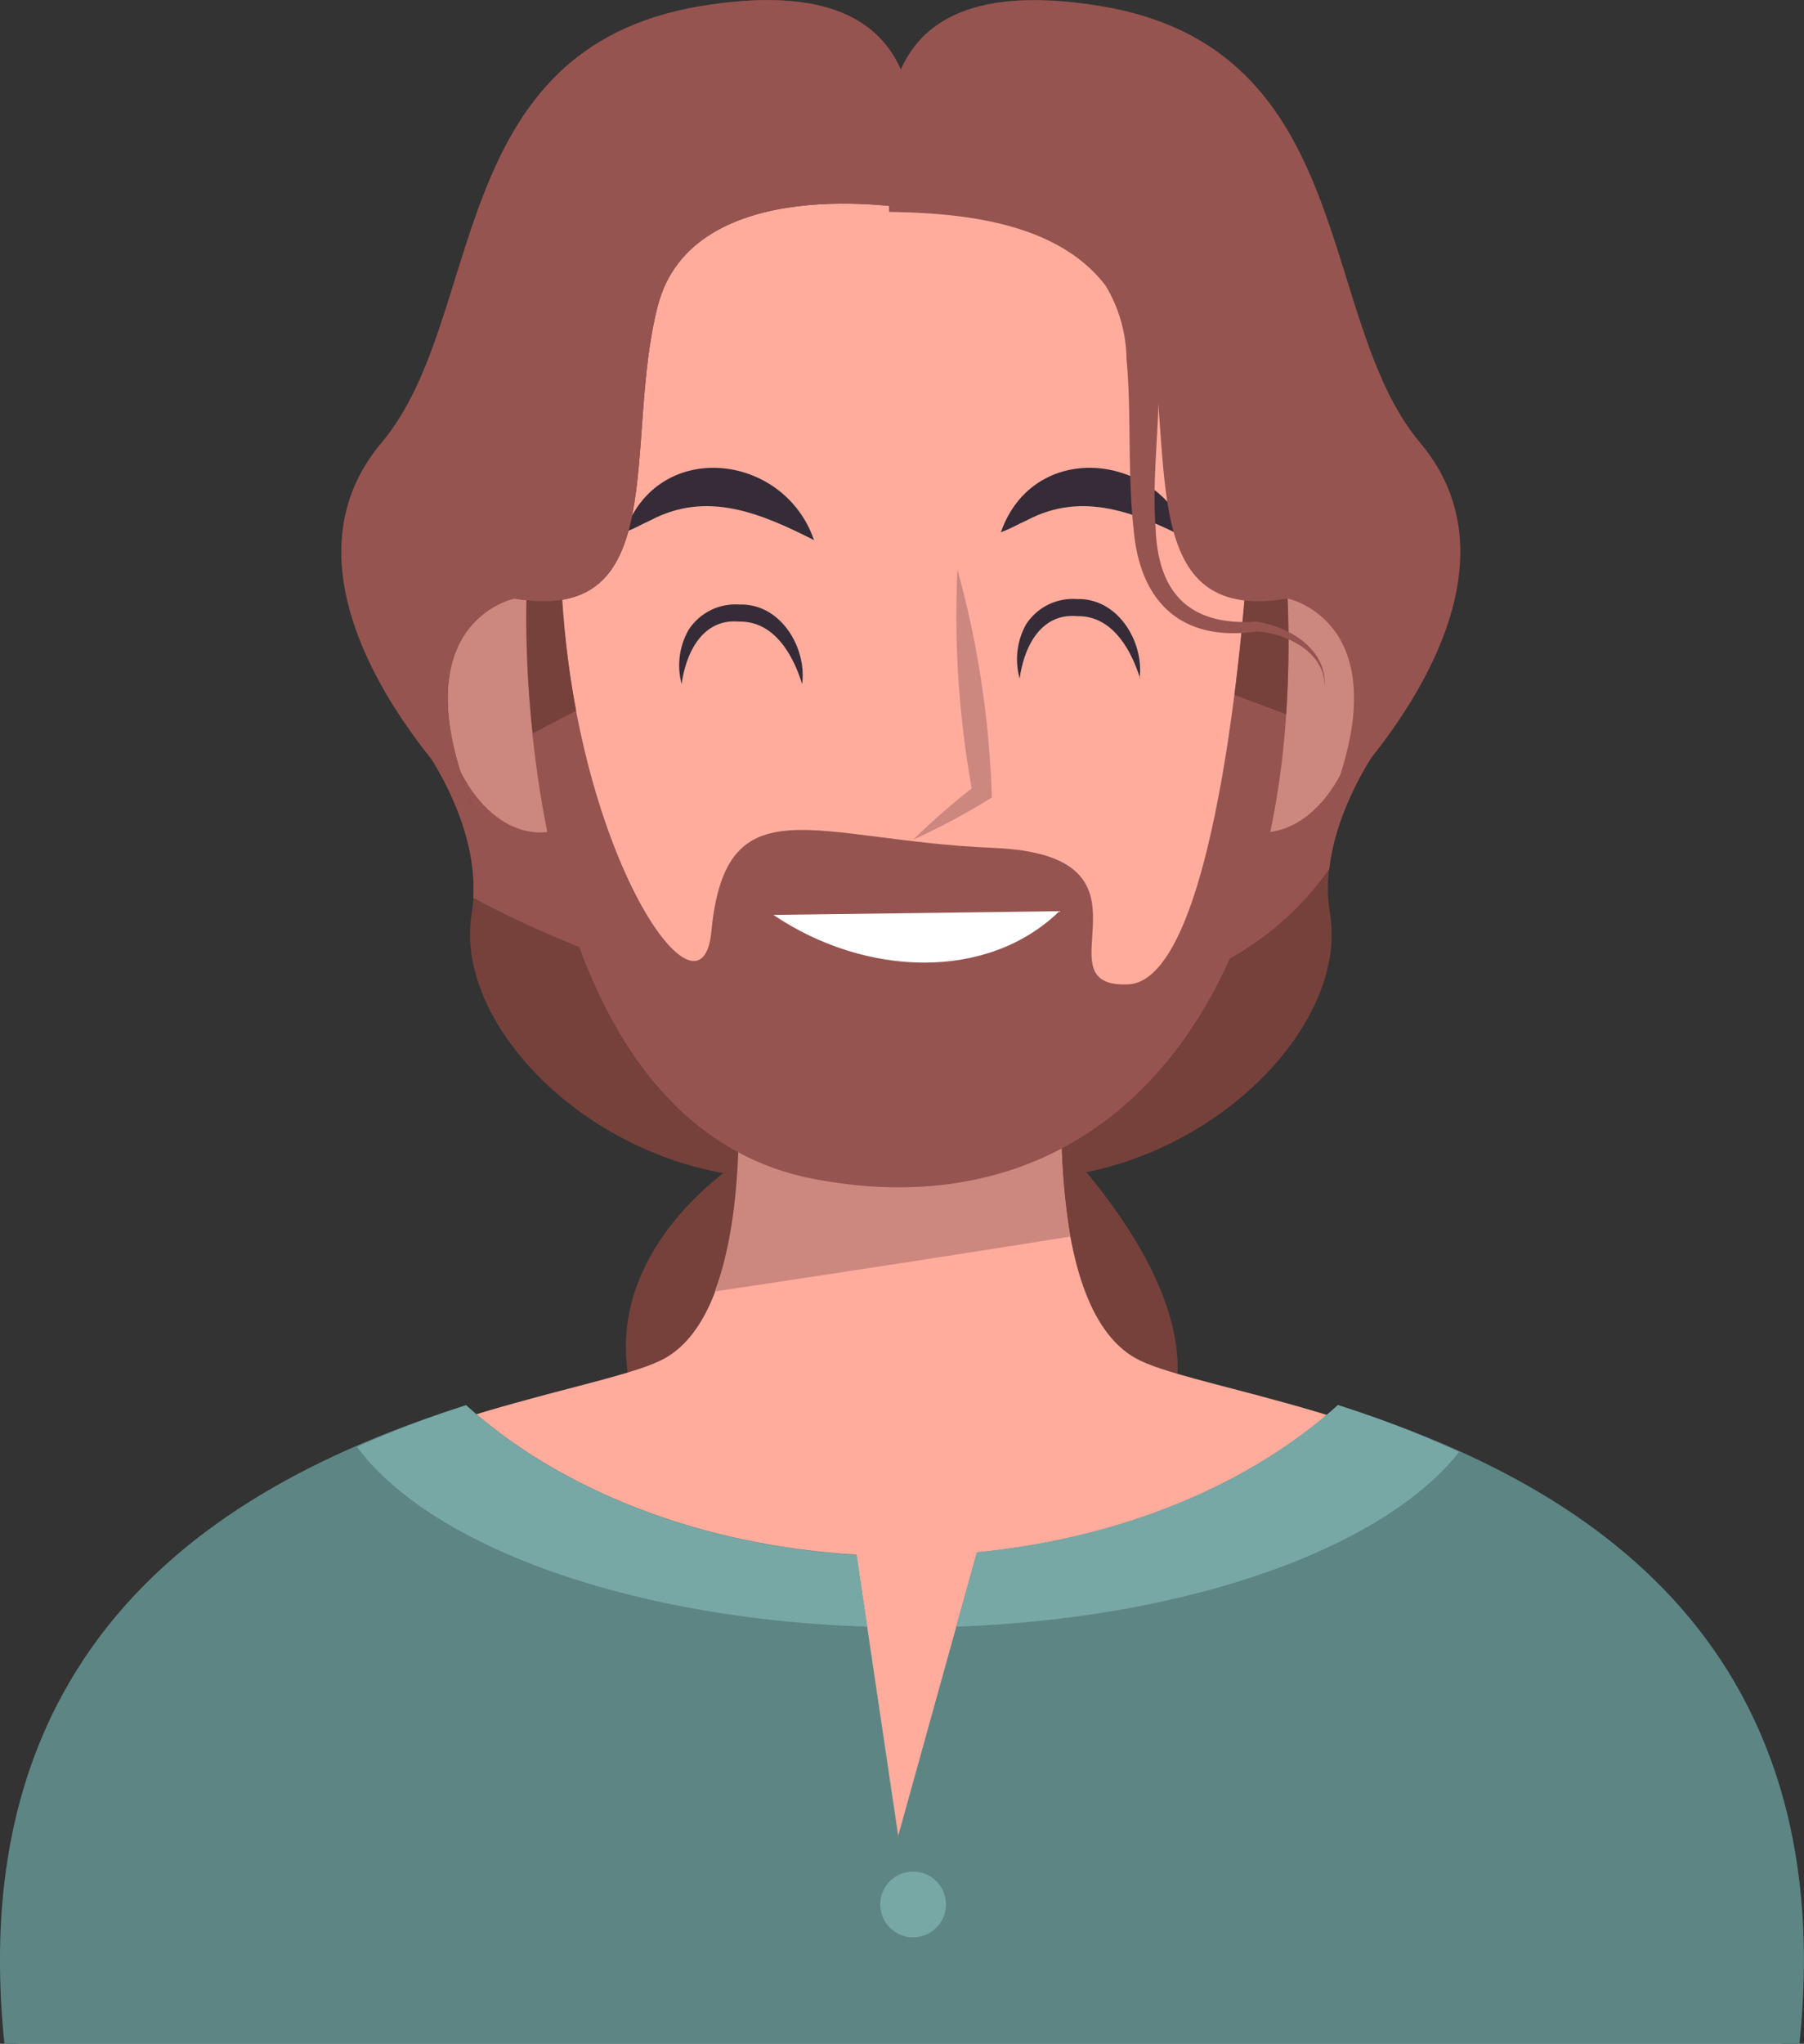
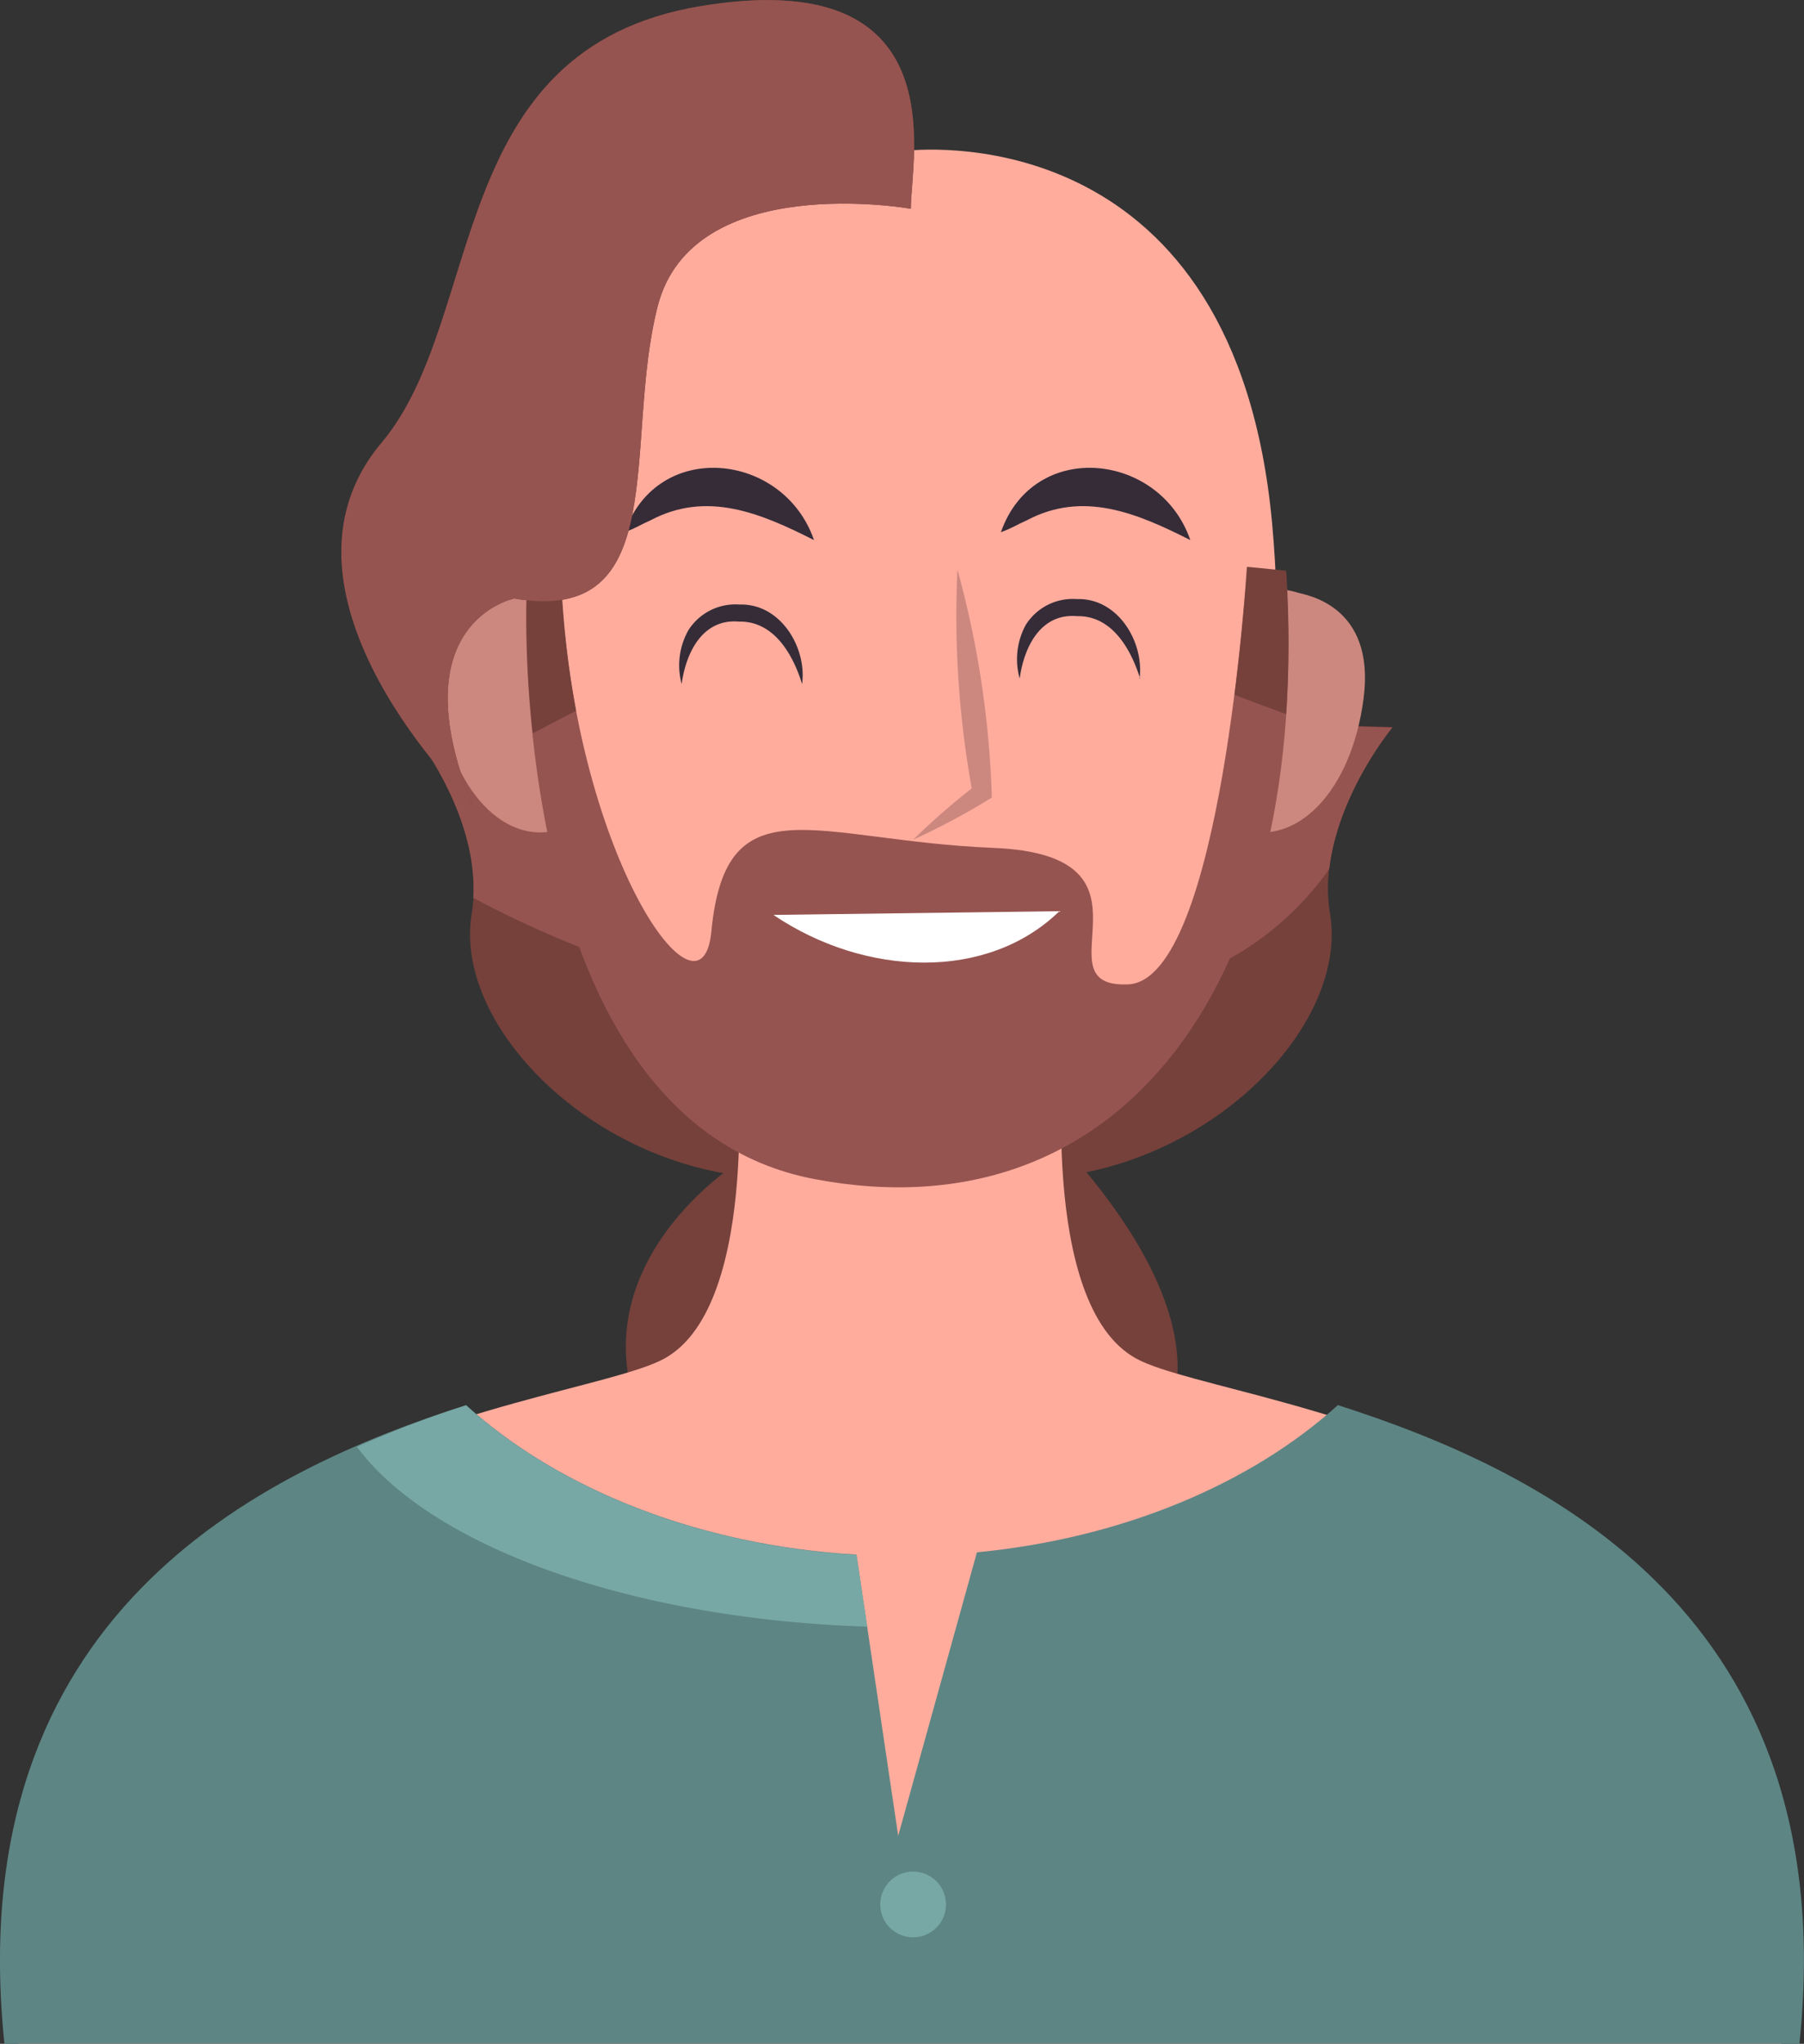
<svg xmlns="http://www.w3.org/2000/svg" viewBox="0 0 125.79 142.43">
  <rect x="0" y="0" width="125.79" height="142.43" fill="#333333" stroke="none" />
  <defs>
    <style>.cls-1{fill:#76413b;}.cls-2{fill:#965450;}.cls-3{fill:#ffac9d;}.cls-4{fill:#cc887f;}.cls-5{fill:#5d8584;}.cls-6{fill:#78a8a5;}.cls-7{fill:#352c38;}.cls-8{fill:#fff;}</style>
  </defs>
  <g id="Camada_2" data-name="Camada 2">
    <g id="Camada_1-2" data-name="Camada 1">
      <path class="cls-1" d="M51.36,81.09S38.87,89,45.66,100.91s53.77,8.7,29.6-19.82C55.3,57.53,51.36,81.09,51.36,81.09Z" />
      <path class="cls-1" d="M97.09,50.67s-5.44,6.52-4.35,13C94.3,73.09,80,85.43,65.31,81.36s1.09-31.5,1.09-31.5Z" />
      <path class="cls-1" d="M28.55,50.67s5.43,6.52,4.34,13c-1.56,9.38,12.77,21.72,27.43,17.65s-1.08-31.5-1.08-31.5Z" />
      <path class="cls-2" d="M65.82,71.19A41.39,41.39,0,0,0,85.38,67a20.92,20.92,0,0,0,7.31-6.45c.62-5.3,4.4-9.85,4.4-9.85L66.4,49.86s-6.68,11.63-7.29,20.87A63.56,63.56,0,0,0,65.82,71.19Z" />
      <path class="cls-2" d="M33,62.57a73.6,73.6,0,0,0,32.8,8.62h.73c-.42-9.31-7.31-21.32-7.31-21.32l-30.69.81S33.36,56.45,33,62.57Z" />
      <path class="cls-3" d="M79.23,94.68c-6.91-3.77-5-22-5-22l-10.35.66v-.66l-1.1.33-1.11-.33v.66l-10.35-.66s1.88,18.22-5,22-49.38,5.65-45,47.75H124.21C128.61,100.33,86.14,98.45,79.23,94.68Z" />
-       <path class="cls-4" d="M49.84,90q12.4-1.85,24.78-3.82a55.3,55.3,0,0,1-.42-13.47l-10.35.66v-.66l-1.1.33-1.11-.33v.66l-10.35-.66S52.38,83.27,49.84,90Z" />
      <path class="cls-5" d="M93.29,97.92c-6.05,5.48-15,9.28-25.17,10.26l-5.49,19.76-2.91-19.6c-11-.64-20.77-4.57-27.22-10.42C18.15,102.52-2.81,112.49.31,142.43H125.47C128.6,112.49,107.64,102.52,93.29,97.92Z" />
-       <path class="cls-6" d="M60.47,113.36l-.75-5c-11-.64-20.77-4.57-27.22-10.42a71,71,0,0,0-7.61,2.89C30,107.72,43.83,112.82,60.47,113.36Z" />
-       <path class="cls-6" d="M101.74,101.19a70.86,70.86,0,0,0-8.45-3.27c-6.05,5.48-15,9.28-25.17,10.26l-1.44,5.18C82.91,112.78,96.46,107.88,101.74,101.19Z" />
+       <path class="cls-6" d="M60.47,113.36l-.75-5c-11-.64-20.77-4.57-27.22-10.42a71,71,0,0,0-7.61,2.89C30,107.72,43.83,112.82,60.47,113.36" />
      <path class="cls-6" d="M61.38,132.72a2.29,2.29,0,1,0,2.29-2.29A2.29,2.29,0,0,0,61.38,132.72Z" />
      <path class="cls-4" d="M42.51,46c-2-6.31-6.86-4.85-7.31-4.7s-5.46.8-4.59,7.38,4.7,10.21,8.3,9.15C42.62,57.26,44.56,52.37,42.51,46Z" />
      <path class="cls-4" d="M83.17,46c2-6.31,6.86-4.85,7.31-4.7s5.46.8,4.6,7.38-4.71,10.21-8.31,9.15C83.06,57.26,81.12,52.37,83.17,46Z" />
      <path class="cls-3" d="M37.57,36.44C40.09,8.75,61.15,10.3,63.13,10.51c2-.21,23-1.76,25.57,25.93C91.24,64.3,78.83,82.5,63.13,81.5,47.44,82.5,35,64.3,37.57,36.44Z" />
      <path class="cls-2" d="M36.7,41.71S35.34,78.1,56.79,82.17,91.56,68.32,89.66,39.81l-2.72-.27S85.18,68.32,78.66,68.6s3.12-9-9.37-9.51S50.61,54.38,49.6,64.93c-.68,7.06-9.37-5-10.46-23.77S36.7,41.71,36.7,41.71Z" />
      <path class="cls-1" d="M40.17,49.53a64.91,64.91,0,0,1-1-8.37c-1.09-18.74-2.44.55-2.44.55a73.2,73.2,0,0,0,.42,9.39Z" />
      <path class="cls-1" d="M89.68,49.77a75.3,75.3,0,0,0,0-10l-2.72-.27s-.24,3.94-.88,8.92C87.27,48.89,88.48,49.32,89.68,49.77Z" />
      <path class="cls-4" d="M66.76,39.69a67.36,67.36,0,0,1,2.4,15.89,49,49,0,0,1-5.49,2.94,49.19,49.19,0,0,1,4.44-3.85l-.29.62a68,68,0,0,1-1.06-15.6Z" />
      <path class="cls-7" d="M83,37.64c-3.73-1.89-7.48-3.46-11.4-1.38-.58.25-1.12.59-1.81.83,2.29-6.53,11.1-5.58,13.21.55Z" />
      <path class="cls-7" d="M56.76,37.64c-3.73-1.89-7.48-3.46-11.4-1.38-.58.25-1.12.59-1.8.83,2.28-6.53,11.09-5.58,13.2.55Z" />
      <path class="cls-7" d="M55.93,47.67c-.66-2.13-2-4.4-4.4-4.35-2.51-.22-3.69,2.1-4,4.35A5,5,0,0,1,48,43.92a3.88,3.88,0,0,1,3.56-1.79c2.87-.09,4.71,3,4.37,5.54Z" />
      <path class="cls-7" d="M79.5,47.29c-.67-2.13-2-4.4-4.4-4.35-2.51-.22-3.69,2.1-4,4.35a5,5,0,0,1,.43-3.75,3.87,3.87,0,0,1,3.56-1.79c2.87-.09,4.7,3,4.37,5.54Z" />
      <path class="cls-8" d="M73.87,63.5c-5,4.87-13.51,4.6-19.94.26" />
      <path class="cls-1" d="M63.51,14.55S48.3,11.83,45.86,21.34s1.08,22.27-10,20.37c0,0-8.08,1.63-2.92,14.39,0,0-15.28-14.66-6.32-25.26C33.89,22.2,30.92,3.41,48.84.43S63.51,11,63.51,14.55Z" />
      <path class="cls-2" d="M63.51,14.55S48.3,11.83,45.86,21.34s1.08,22.27-10,20.37c0,0-8.08,1.63-2.92,14.39,0,0-15.28-14.66-6.32-25.26C33.89,22.2,30.92,3.41,48.84.43S63.51,11,63.51,14.55Z" />
-       <path class="cls-2" d="M62.12,14.55s15.21-2.72,17.66,6.79-1.09,22.27,10,20.37c0,0,8.07,1.63,2.91,14.39,0,0,15.28-14.66,6.32-25.26C91.75,22.2,94.72,3.41,76.79.43S62.12,11,62.12,14.55Z" />
-       <path class="cls-2" d="M61.86,12.05c6.2.07,13.43,1,17.25,6.55,3,5.5,1,12.39,1.47,18.18.15,4.54,2.36,6.85,7,6.54,2.33.34,5,1.93,4.78,4.59.09-2.54-2.86-3.83-4.77-3.9-5.17.73-8.09-2-8.54-7.08-.45-4.09-.14-8.07-.5-11.91a10.18,10.18,0,0,0-1.45-5.1C73.74,15.5,67.17,14.84,62,14.77l-.11-2.72Z" />
    </g>
  </g>
</svg>